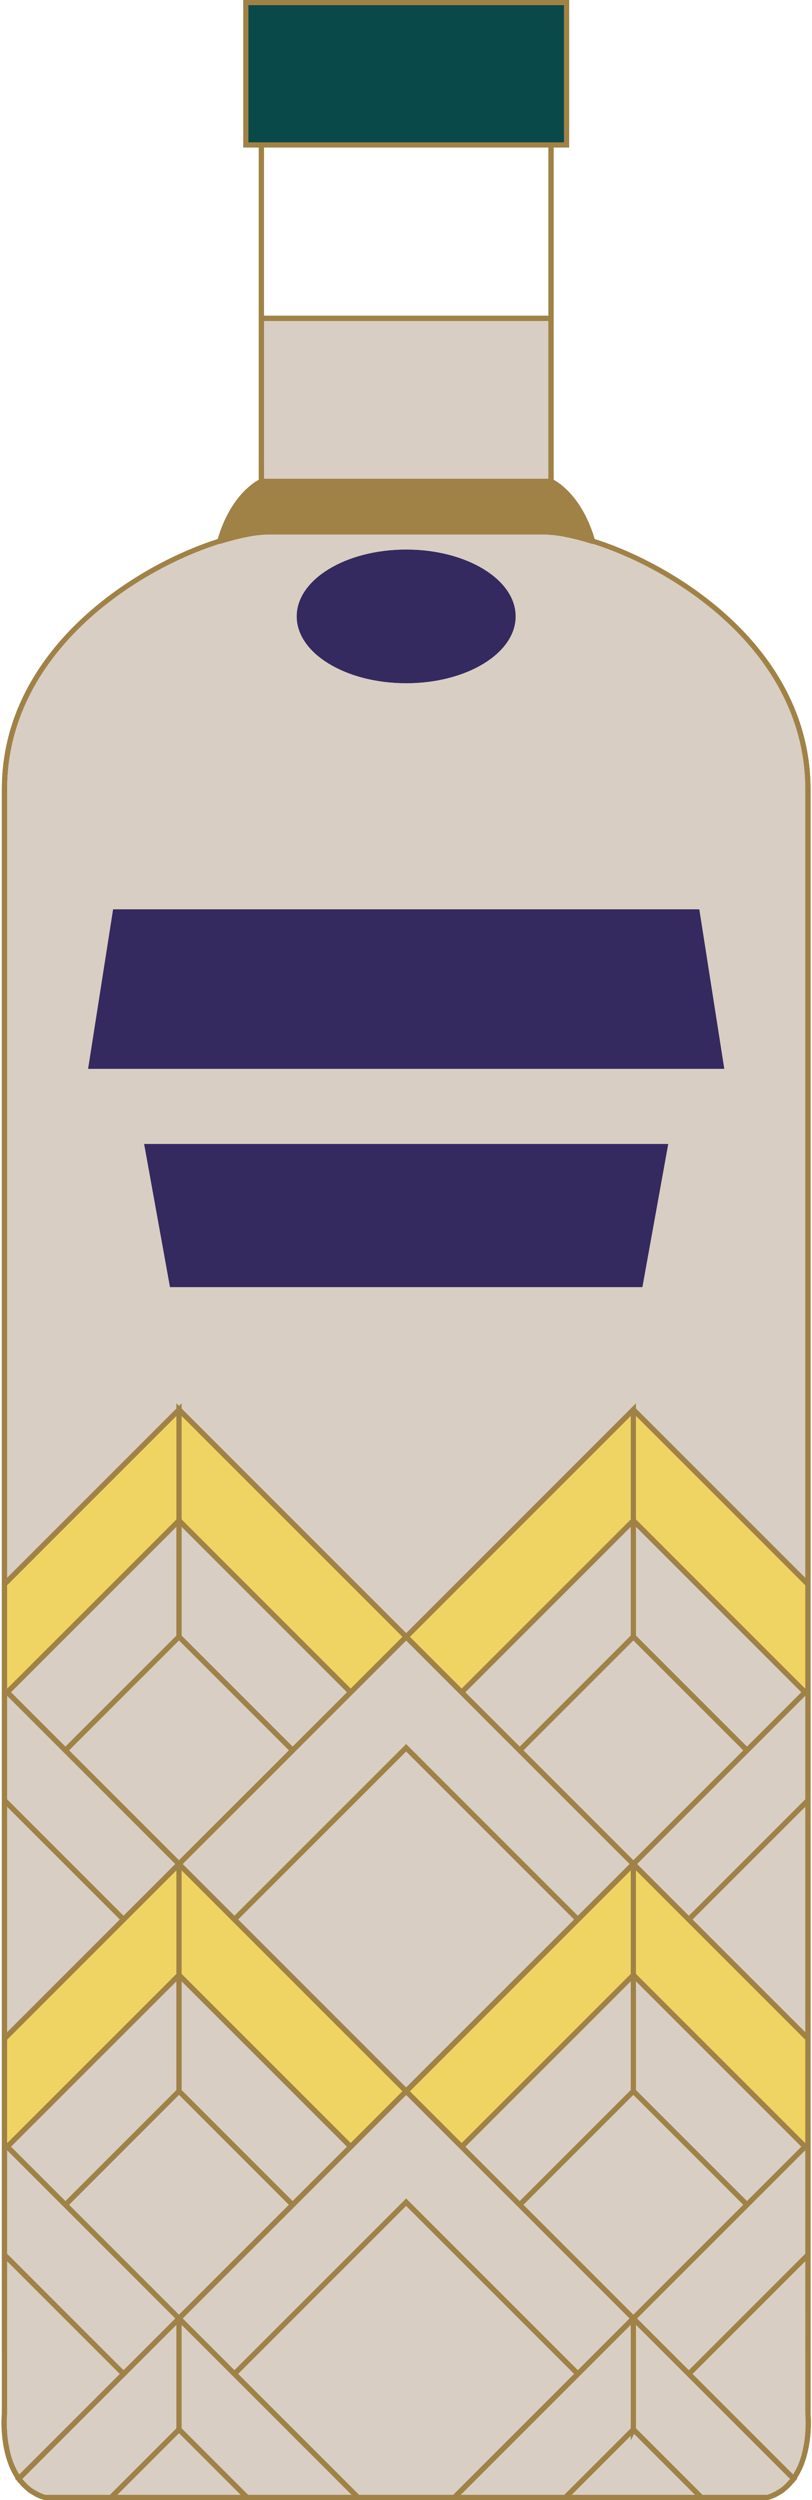
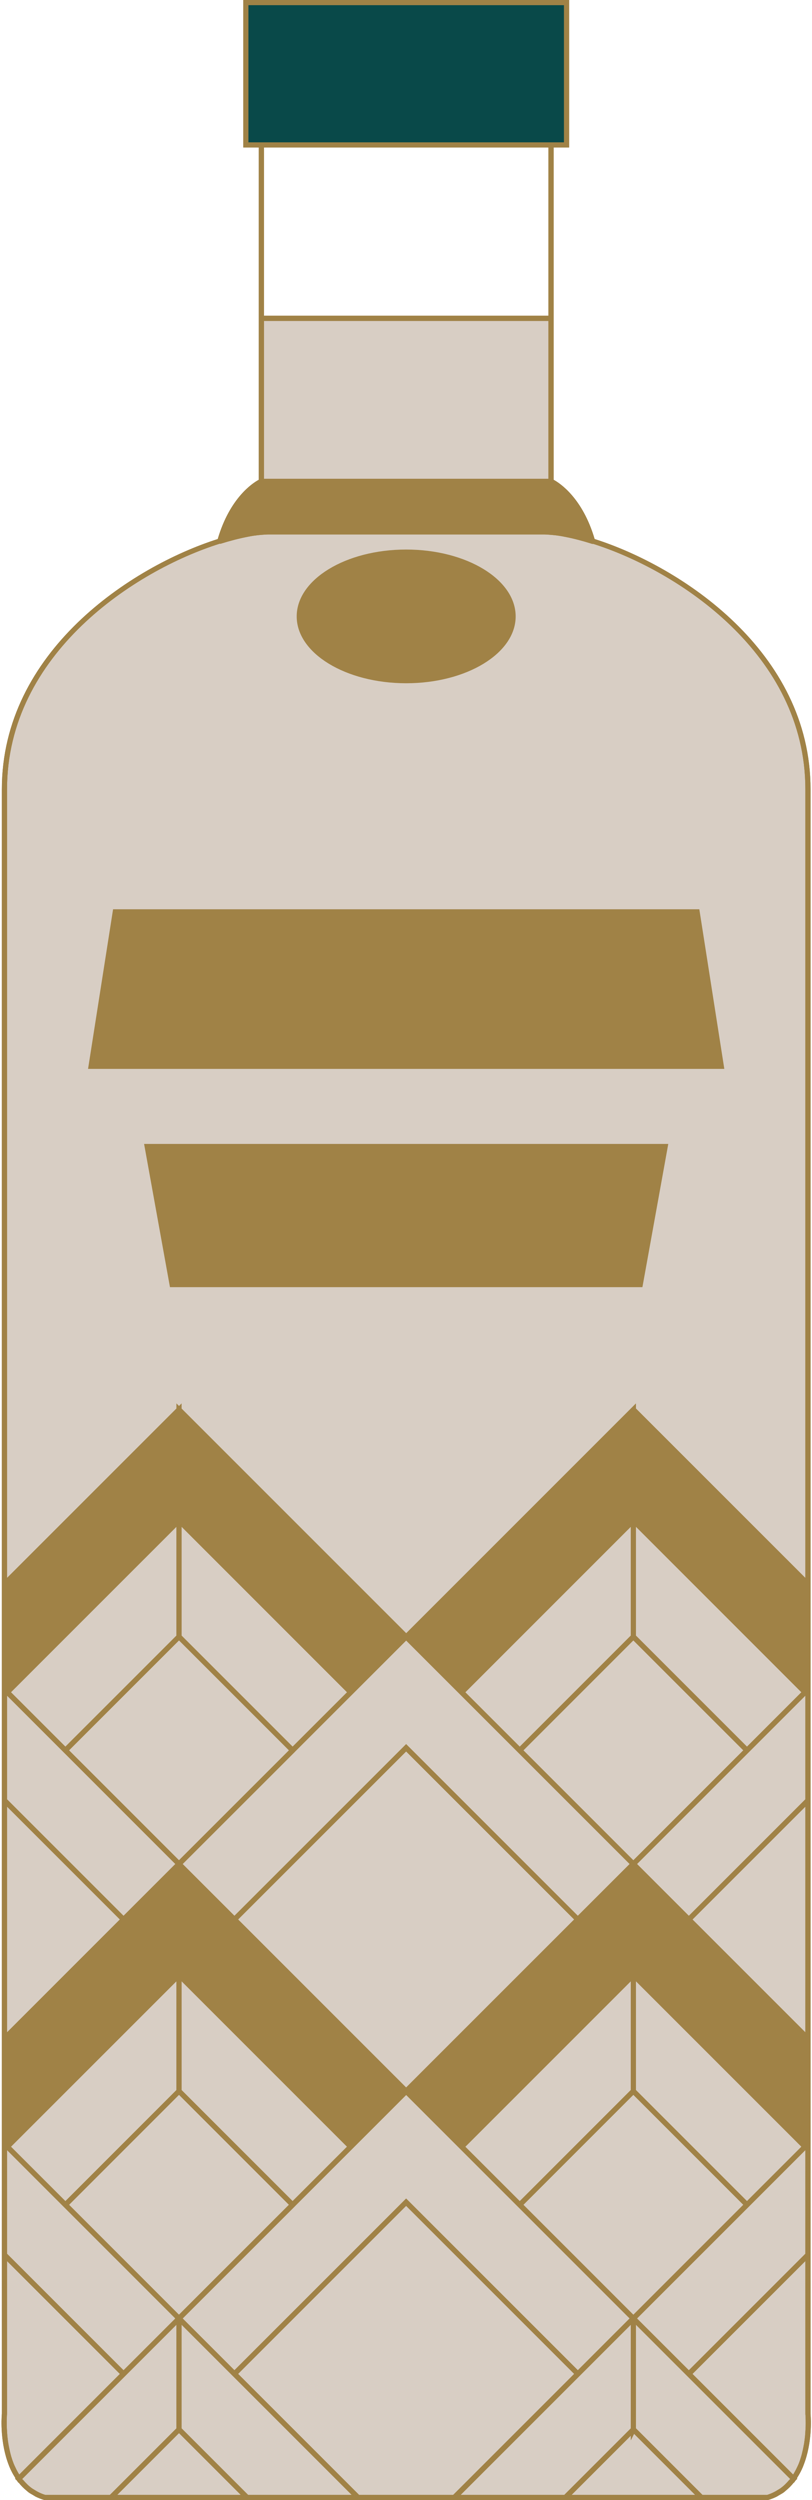
<svg xmlns="http://www.w3.org/2000/svg" height="500.0" preserveAspectRatio="xMidYMid meet" version="1.0" viewBox="-0.3 0.0 162.5 500.0" width="162.5" zoomAndPan="magnify">
  <g id="change1_1">
    <path d="M161.924,482.945c-0.003-0.064-0.014-0.186-0.014-0.203V451.158v-1.461v-20.736 v-1.457v-18.553v-1.449v-0.012v-47.217v-1.463v-20.951v-1.24v-19.789V157.866 c0-27.61-26.001-44.585-43.211-50.064c-2.419-8.221-6.98-11.187-8.206-11.847V63.663V29.503h3.104V0 H48.379v29.503h3.107V63.663v32.292c-1.229,0.66-5.795,3.626-8.213,11.851 c-17.214,5.483-43.203,22.454-43.203,50.061v158.748v20.006v1.453v20.738v1.463v47.217v0.012v1.449 v0.008V427.5v1.461v20.736v1.461l0.003,31.533c-0.003,0.018-0.011,0.143-0.015,0.211 c-0.076,0.889-0.334,5.729,1.425,10.172c0.036,0.094,0.073,0.191,0.112,0.289 c0.156,0.377,0.337,0.748,0.526,1.113c0.16,0.309,0.341,0.613,0.529,0.91 c0.051,0.084,0.095,0.174,0.149,0.254l-0.087,0.088l0.334,0.334l0.334,0.463l0.036-0.035 c0.486,0.613,1.019,1.152,1.603,1.625c0.134,0.104,0.25,0.227,0.388,0.326 c0.29,0.213,0.62,0.391,0.946,0.576c0.178,0.102,0.344,0.225,0.529,0.314 c0.519,0.254,1.07,0.473,1.668,0.646C8.599,499.992,8.646,500,8.696,500h11.956h1.465h26.812h1.465 h20.739h0.003h1.454h0.011h16.747h0.032h1.433h0.007h20.761h1.465h26.812h1.465h11.956h0.072 l0.072-0.021c0.596-0.174,1.15-0.393,1.665-0.646c0.192-0.094,0.366-0.221,0.551-0.326 c0.319-0.182,0.643-0.355,0.929-0.564c0.131-0.096,0.243-0.211,0.366-0.312 c0.591-0.471,1.132-1.02,1.624-1.635l0.033,0.031l0.334-0.463l0.333-0.334l-0.087-0.088 c0.04-0.057,0.069-0.119,0.105-0.178c0.21-0.332,0.413-0.67,0.591-1.018 c0.178-0.346,0.349-0.689,0.497-1.045c0.058-0.145,0.108-0.291,0.167-0.432 C162.251,488.555,161.997,483.791,161.924,482.945z M52.523,63.144V29.503h56.933v33.641H52.523z" fill="#A08246" />
  </g>
  <g id="change2_1">
    <path d="M109.975,28.466H52.005h-2.589V1.037h63.144v27.429H109.975z M113.078,0.519H80.99 H48.897v28.466h2.589c0-0.287,0.232-0.519,0.519-0.519h-2.589V1.037h63.144v27.429h-2.585 c0.286,0,0.519,0.232,0.519,0.519h2.585V0.519L113.078,0.519z M109.975,28.466H52.005 c-0.286,0-0.519,0.232-0.519,0.519h29.503h29.503C110.493,28.698,110.261,28.466,109.975,28.466z" fill="#094949" />
  </g>
  <g id="change3_1">
-     <path d="M59.076,123.278c0-7.39,9.809-13.374,21.914-13.374 c12.097,0,21.906,5.983,21.906,13.374c0,7.383-9.809,13.367-21.906,13.367 C68.885,136.645,59.076,130.662,59.076,123.278z M144.652,213.768l-5.001-31.918H80.99H22.328 l-5.004,31.918h63.666H144.652z M80.99,257.422h47.272l5.175-28.645H80.99h-52.454l5.178,28.645H80.99z" fill="#342A60" />
-   </g>
+     </g>
  <g id="change4_1">
-     <path d="M24.902,384.141l10.103-10.096v19.695v1.033L1.161,428.592l-0.003-0.008l-0.051-0.051 v-20.604l14.026-14.02l9.664-9.656L24.902,384.141z M36.042,374.045v19.695v1.033l5.824,5.82 L69.875,428.588l5.385-5.377l4.982-4.982l-34.359-34.346L36.042,374.045z M1.107,337.645l0.054,0.059 l33.844-33.822v-1.033v-19.688L1.107,317.041V337.645z M36.042,302.848v1.033l5.824,5.824l28.016,28.002 L80.25,327.346l-44.208-44.186V302.848z M92.09,428.6l33.84-33.822v-20.732l-44.207,44.193 L92.09,428.6z M126.967,393.744v1.025l33.848,33.822l0.059-0.059v-20.604l-33.906-33.885V393.744z M92.09,337.711l33.84-33.822v-20.729l-44.207,44.193L92.09,337.711z M126.967,283.16v19.695v1.021 l5.712,5.707l28.132,28.119l0.062-0.059v-20.6L126.967,283.16z" fill="#F0D463" />
-   </g>
+     </g>
  <g id="change5_1">
-     <path d="M109.456,95.755H52.523V64.181h56.933V95.755L109.456,95.755z M114.602,383.879 L80.975,350.275l-33.626,33.602l33.626,33.607L114.602,383.879z M34.715,463.752l-0.015-0.012 l0.08-0.076l-22.363-22.355L1.161,430.057l-0.003-0.004l-0.051-0.051v20.729l23.317,23.303 L34.715,463.752z M160.873,339.113l-11.198,11.195l-0.112,0.111l-22.382,22.367l10.371,10.363 l23.321-23.305V339.113z M80.975,441.156l-33.626,33.602l6.321,6.316l17.896,17.889h18.821l24.22-24.201 L80.975,441.156z M125.934,488.051v-0.928l-11.851,11.84h24.738l-12.228-12.221L125.934,488.051z M35.523,486.602l-4.123,4.119l-8.246,8.242h24.738l-8.246-8.242L35.523,486.602z M160.873,361.311 l-22.588,22.572l22.588,22.57V361.311z M58.815,350.242l-0.177,0.186l-22.385,22.363l10.364,10.354 l34.359-34.334l34.359,34.336l10.371-10.359l-44.723-44.697L58.815,350.242z M35.513,462.928 l12.086-12.074l9.925-9.918L44.644,428.062l-9.12-9.117l-9.12,9.117l-12.884,12.881l10.999,10.994 L35.513,462.928z M23.691,474.766L1.107,452.195v30.547c0,0.012-0.011,0.143-0.018,0.27 c-0.004,0.047-0.007,0.107-0.011,0.166c-0.007,0.156-0.018,0.377-0.021,0.613 c-0.004,0.094-0.007,0.17-0.011,0.279c-0.003,0.301,0,0.664,0.007,1.041 c0.004,0.188,0.011,0.391,0.022,0.598c0.011,0.246,0.029,0.512,0.047,0.775 c0.019,0.25,0.033,0.498,0.058,0.766c0.043,0.439,0.105,0.898,0.178,1.367 c0.043,0.293,0.105,0.594,0.167,0.896c0.051,0.26,0.109,0.525,0.17,0.789 c0.076,0.32,0.152,0.643,0.247,0.965c0.145,0.486,0.308,0.973,0.497,1.451 c0.112,0.283,0.25,0.551,0.381,0.826c0.134,0.295,0.283,0.58,0.442,0.859 c0.091,0.164,0.192,0.326,0.294,0.486l9.802-9.795L23.691,474.766z M35.005,281.703L1.107,315.576 V157.866c0-27.172,25.714-43.838,42.59-49.14c0.043,0,0.076,0.043,0.12,0.029 c1.918-0.602,3.721-1.066,5.36-1.382c0.899-0.196,1.86-0.334,2.854-0.413 c0.541-0.044,1.059-0.076,1.527-0.076h54.865c0.465,0,0.983,0.032,1.527,0.076 c0.99,0.08,1.951,0.217,2.864,0.413c1.643,0.315,3.438,0.783,5.342,1.382 c0.051,0.018,0.105,0.025,0.156,0.025c0.021,0,0.036-0.022,0.058-0.025 c16.88,5.331,42.504,21.982,42.504,49.11v157.716l-33.906-33.883v-1.033l-45.977,45.955 l-44.948-44.922v-1.033l-0.519,0.518l-0.519-0.518V281.703L35.005,281.703z M59.076,123.278 c0,7.383,9.809,13.367,21.914,13.367c12.097,0,21.906-5.983,21.906-13.367 c0-7.39-9.809-13.374-21.906-13.374C68.885,109.905,59.076,115.888,59.076,123.278z M17.323,213.768 h63.666h63.663l-5.001-31.918H80.99H22.328L17.323,213.768z M33.714,257.422h47.276h47.272l5.175-28.645 H80.99h-52.454L33.714,257.422z M35.517,372.039l11.005-10.994l11.006-10.994l-12.884-12.877 l-9.12-9.113l-9.124,9.113l-12.884,12.877l11.002,10.994L35.517,372.039z M117.328,337.178 l-12.884,12.877l9.109,9.102l12.895,12.887l14.646-14.639l7.361-7.354l-12.888-12.877l-9.12-9.113 L117.328,337.178z M80.975,439.691l34.363,34.338l10.367-10.361l-44.719-44.693l-22.179,22.164 l-0.17,0.178l-22.382,22.359l10.36,10.35L80.975,439.691z M160.873,450.73v-20.732l-10.749,10.746 l-0.562,0.564l-22.382,22.367l10.371,10.359L160.873,450.73z M34.791,372.787l-18.755-18.752 l-14.875-14.867l-0.003-0.004l-0.051-0.051v20.732l23.317,23.301L34.791,372.787z M160.927,483.826 c-0.007-0.234-0.015-0.457-0.021-0.609c-0.004-0.061-0.007-0.123-0.011-0.17 c-0.008-0.123-0.019-0.246-0.019-0.254l-0.003-30.598l-22.588,22.572l20.14,20.127 c0.083-0.135,0.167-0.271,0.247-0.41c0.195-0.342,0.377-0.693,0.544-1.049 c0.102-0.225,0.214-0.441,0.305-0.666c0.206-0.516,0.38-1.037,0.532-1.561 c0.08-0.268,0.142-0.529,0.203-0.797c0.084-0.334,0.16-0.668,0.222-0.998 c0.047-0.25,0.102-0.504,0.142-0.746c0.076-0.5,0.141-0.986,0.188-1.455 c0.021-0.221,0.032-0.428,0.047-0.641c0.025-0.309,0.044-0.613,0.055-0.9 c0.007-0.178,0.018-0.355,0.021-0.521c0.007-0.389,0.011-0.762,0.004-1.07 C160.935,483.986,160.931,483.914,160.927,483.826z M1.107,361.311v45.143l22.584-22.574L1.107,361.311z M146.316,443.074l2.14-2.135l-12.888-12.877l-9.12-9.117l-9.12,9.117l-12.884,12.881l11.002,10.994 l11.002,10.998L146.316,443.074z M35.005,396.238v-0.004L1.894,429.324l0.99,0.99l0.511,0.512 l3.945,3.941l5.447,5.443l13.007-13.004L35.005,418V396.238z M36.042,396.238V418l9.207,9.203l13.008,13 l10.886-10.883l-33.101-33.086V396.238z M36.042,305.346v21.768l9.211,9.205l13.007,13l5.443-5.439 l5.447-5.439L36.042,305.342V305.346z M35.005,305.346v-0.004L1.894,338.436l5.443,5.439l5.446,5.443 l13.011-13l9.21-9.205V305.346z M136.178,427.203l13.011,13.004l0.519-0.52l10.371-10.363 l-33.111-33.094v0.004V418L136.178,427.203z M116.72,427.207L125.93,418v-21.758v-0.004l-33.107,33.094 l10.89,10.879L116.72,427.207z M149.188,349.318l10.89-10.883l-33.111-33.098v0.004v21.771 l9.211,9.205L149.188,349.318z M103.712,349.322l13.008-13.004l9.21-9.205v-21.76v-0.004 l-33.107,33.094L103.712,349.322z M35.005,485.654v-20.721L4.164,495.758l-0.029,0.029 c0.065,0.086,0.16,0.133,0.229,0.217c0.522,0.623,1.091,1.182,1.729,1.635 c0.112,0.08,0.243,0.148,0.359,0.225c0.718,0.461,1.476,0.85,2.32,1.1h12.917l8.877-8.873 L35.005,485.654z M36.042,485.654l4.438,4.436l8.877,8.873h20.731l-34.047-34.029V485.654z M125.93,485.662v-0.004v-20.725l-34.047,34.029h20.735l1.534-1.533L125.93,485.662z M126.967,464.934 v20.717l4.421,4.418l8.898,8.895h12.917c0.845-0.254,1.61-0.643,2.324-1.102 c0.116-0.076,0.243-0.143,0.355-0.223c0.642-0.457,1.215-1.018,1.74-1.648 c0.065-0.076,0.152-0.125,0.218-0.203l-0.028-0.029L126.967,464.934z" fill="#D8CEC4" />
+     <path d="M109.456,95.755H52.523V64.181h56.933V95.755L109.456,95.755z M114.602,383.879 L80.975,350.275l-33.626,33.602l33.626,33.607L114.602,383.879z M34.715,463.752l-0.015-0.012 l0.08-0.076l-22.363-22.355L1.161,430.057l-0.003-0.004l-0.051-0.051v20.729l23.317,23.303 L34.715,463.752z M160.873,339.113l-11.198,11.195l-0.112,0.111l-22.382,22.367l10.371,10.363 l23.321-23.305V339.113z M80.975,441.156l-33.626,33.602l6.321,6.316l17.896,17.889h18.821l24.22-24.201 L80.975,441.156z M125.934,488.051v-0.928l-11.851,11.84h24.738l-12.228-12.221L125.934,488.051z M35.523,486.602l-4.123,4.119l-8.246,8.242h24.738l-8.246-8.242L35.523,486.602z M160.873,361.311 l-22.588,22.572l22.588,22.57V361.311z M58.815,350.242l-0.177,0.186l-22.385,22.363l10.364,10.354 l34.359-34.334l34.359,34.336l10.371-10.359l-44.723-44.697L58.815,350.242z M35.513,462.928 l12.086-12.074l9.925-9.918L44.644,428.062l-9.12-9.117l-9.12,9.117l-12.884,12.881l10.999,10.994 L35.513,462.928z M23.691,474.766L1.107,452.195v30.547c0,0.012-0.011,0.143-0.018,0.27 c-0.004,0.047-0.007,0.107-0.011,0.166c-0.007,0.156-0.018,0.377-0.021,0.613 c-0.004,0.094-0.007,0.17-0.011,0.279c-0.003,0.301,0,0.664,0.007,1.041 c0.004,0.188,0.011,0.391,0.022,0.598c0.011,0.246,0.029,0.512,0.047,0.775 c0.019,0.25,0.033,0.498,0.058,0.766c0.043,0.439,0.105,0.898,0.178,1.367 c0.043,0.293,0.105,0.594,0.167,0.896c0.051,0.26,0.109,0.525,0.17,0.789 c0.076,0.32,0.152,0.643,0.247,0.965c0.145,0.486,0.308,0.973,0.497,1.451 c0.112,0.283,0.25,0.551,0.381,0.826c0.134,0.295,0.283,0.58,0.442,0.859 c0.091,0.164,0.192,0.326,0.294,0.486l9.802-9.795L23.691,474.766z M35.005,281.703L1.107,315.576 V157.866c0-27.172,25.714-43.838,42.59-49.14c0.043,0,0.076,0.043,0.12,0.029 c1.918-0.602,3.721-1.066,5.36-1.382c0.899-0.196,1.86-0.334,2.854-0.413 c0.541-0.044,1.059-0.076,1.527-0.076h54.865c0.465,0,0.983,0.032,1.527,0.076 c0.99,0.08,1.951,0.217,2.864,0.413c1.643,0.315,3.438,0.783,5.342,1.382 c0.051,0.018,0.105,0.025,0.156,0.025c0.021,0,0.036-0.022,0.058-0.025 c16.88,5.331,42.504,21.982,42.504,49.11v157.716l-33.906-33.883l-45.977,45.955 l-44.948-44.922v-1.033l-0.519,0.518l-0.519-0.518V281.703L35.005,281.703z M59.076,123.278 c0,7.383,9.809,13.367,21.914,13.367c12.097,0,21.906-5.983,21.906-13.367 c0-7.39-9.809-13.374-21.906-13.374C68.885,109.905,59.076,115.888,59.076,123.278z M17.323,213.768 h63.666h63.663l-5.001-31.918H80.99H22.328L17.323,213.768z M33.714,257.422h47.276h47.272l5.175-28.645 H80.99h-52.454L33.714,257.422z M35.517,372.039l11.005-10.994l11.006-10.994l-12.884-12.877 l-9.12-9.113l-9.124,9.113l-12.884,12.877l11.002,10.994L35.517,372.039z M117.328,337.178 l-12.884,12.877l9.109,9.102l12.895,12.887l14.646-14.639l7.361-7.354l-12.888-12.877l-9.12-9.113 L117.328,337.178z M80.975,439.691l34.363,34.338l10.367-10.361l-44.719-44.693l-22.179,22.164 l-0.17,0.178l-22.382,22.359l10.36,10.35L80.975,439.691z M160.873,450.73v-20.732l-10.749,10.746 l-0.562,0.564l-22.382,22.367l10.371,10.359L160.873,450.73z M34.791,372.787l-18.755-18.752 l-14.875-14.867l-0.003-0.004l-0.051-0.051v20.732l23.317,23.301L34.791,372.787z M160.927,483.826 c-0.007-0.234-0.015-0.457-0.021-0.609c-0.004-0.061-0.007-0.123-0.011-0.17 c-0.008-0.123-0.019-0.246-0.019-0.254l-0.003-30.598l-22.588,22.572l20.14,20.127 c0.083-0.135,0.167-0.271,0.247-0.41c0.195-0.342,0.377-0.693,0.544-1.049 c0.102-0.225,0.214-0.441,0.305-0.666c0.206-0.516,0.38-1.037,0.532-1.561 c0.08-0.268,0.142-0.529,0.203-0.797c0.084-0.334,0.16-0.668,0.222-0.998 c0.047-0.25,0.102-0.504,0.142-0.746c0.076-0.5,0.141-0.986,0.188-1.455 c0.021-0.221,0.032-0.428,0.047-0.641c0.025-0.309,0.044-0.613,0.055-0.9 c0.007-0.178,0.018-0.355,0.021-0.521c0.007-0.389,0.011-0.762,0.004-1.07 C160.935,483.986,160.931,483.914,160.927,483.826z M1.107,361.311v45.143l22.584-22.574L1.107,361.311z M146.316,443.074l2.14-2.135l-12.888-12.877l-9.12-9.117l-9.12,9.117l-12.884,12.881l11.002,10.994 l11.002,10.998L146.316,443.074z M35.005,396.238v-0.004L1.894,429.324l0.99,0.99l0.511,0.512 l3.945,3.941l5.447,5.443l13.007-13.004L35.005,418V396.238z M36.042,396.238V418l9.207,9.203l13.008,13 l10.886-10.883l-33.101-33.086V396.238z M36.042,305.346v21.768l9.211,9.205l13.007,13l5.443-5.439 l5.447-5.439L36.042,305.342V305.346z M35.005,305.346v-0.004L1.894,338.436l5.443,5.439l5.446,5.443 l13.011-13l9.21-9.205V305.346z M136.178,427.203l13.011,13.004l0.519-0.52l10.371-10.363 l-33.111-33.094v0.004V418L136.178,427.203z M116.72,427.207L125.93,418v-21.758v-0.004l-33.107,33.094 l10.89,10.879L116.72,427.207z M149.188,349.318l10.89-10.883l-33.111-33.098v0.004v21.771 l9.211,9.205L149.188,349.318z M103.712,349.322l13.008-13.004l9.21-9.205v-21.76v-0.004 l-33.107,33.094L103.712,349.322z M35.005,485.654v-20.721L4.164,495.758l-0.029,0.029 c0.065,0.086,0.16,0.133,0.229,0.217c0.522,0.623,1.091,1.182,1.729,1.635 c0.112,0.08,0.243,0.148,0.359,0.225c0.718,0.461,1.476,0.85,2.32,1.1h12.917l8.877-8.873 L35.005,485.654z M36.042,485.654l4.438,4.436l8.877,8.873h20.731l-34.047-34.029V485.654z M125.93,485.662v-0.004v-20.725l-34.047,34.029h20.735l1.534-1.533L125.93,485.662z M126.967,464.934 v20.717l4.421,4.418l8.898,8.895h12.917c0.845-0.254,1.61-0.643,2.324-1.102 c0.116-0.076,0.243-0.143,0.355-0.223c0.642-0.457,1.215-1.018,1.74-1.648 c0.065-0.076,0.152-0.125,0.218-0.203l-0.028-0.029L126.967,464.934z" fill="#D8CEC4" />
  </g>
  <g id="change1_2">
    <path d="M161.924,482.945c-0.003-0.064-0.014-0.186-0.014-0.203V451.158v-1.461v-20.736 v-1.457v-18.553v-1.449v-0.012v-47.217v-1.463v-20.951v-1.24v-19.789V157.866 c0-27.61-26.001-44.585-43.211-50.064c-2.419-8.221-6.98-11.187-8.206-11.847V63.663V29.503h3.104V0 H48.379v29.503h3.107V63.663v32.292c-1.229,0.66-5.795,3.626-8.213,11.851 c-17.214,5.483-43.203,22.454-43.203,50.061v158.748v20.006v1.453v20.738v1.463v47.217v0.012v1.449 v0.008V427.5v1.461v20.736v1.461l0.003,31.533c-0.003,0.018-0.011,0.143-0.015,0.211 c-0.076,0.889-0.334,5.729,1.425,10.172c0.036,0.094,0.073,0.191,0.112,0.289 c0.156,0.377,0.337,0.748,0.526,1.113c0.16,0.309,0.341,0.613,0.529,0.91 c0.051,0.084,0.095,0.174,0.149,0.254l-0.087,0.088l0.334,0.334l0.334,0.463l0.036-0.035 c0.486,0.613,1.019,1.152,1.603,1.625c0.134,0.104,0.25,0.227,0.388,0.326 c0.29,0.213,0.62,0.391,0.946,0.576c0.178,0.102,0.344,0.225,0.529,0.314 c0.519,0.254,1.07,0.473,1.668,0.646C8.599,499.992,8.646,500,8.696,500h11.956h1.465h26.812h1.465 h20.739h0.003h1.454h0.011h16.747h0.032h1.433h0.007h20.761h1.465h26.812h1.465h11.956h0.072 l0.072-0.021c0.596-0.174,1.15-0.393,1.665-0.646c0.192-0.094,0.366-0.221,0.551-0.326 c0.319-0.182,0.643-0.355,0.929-0.564c0.131-0.096,0.243-0.211,0.366-0.312 c0.591-0.471,1.132-1.02,1.624-1.635l0.033,0.031l0.334-0.463l0.333-0.334l-0.087-0.088 c0.04-0.057,0.069-0.119,0.105-0.178c0.21-0.332,0.413-0.67,0.591-1.018 c0.178-0.346,0.349-0.689,0.497-1.045c0.058-0.145,0.108-0.291,0.167-0.432 C162.251,488.555,161.997,483.791,161.924,482.945z M49.416,1.037h63.144v27.429h-2.585H52.005h-2.589 V1.037L49.416,1.037z M109.456,29.503v33.641H52.523V29.503H109.456z M109.456,64.181v31.574H52.523 V64.181H109.456z M52.125,96.792h57.73c0.692,0.355,5.2,2.934,7.67,10.654 c-2.821-0.831-5.356-1.331-7.474-1.512c-0.004,0-0.011-0.004-0.019-0.004 c-0.569-0.051-1.116-0.083-1.61-0.083H53.557c-0.497,0-1.044,0.032-1.61,0.083 c-0.007,0-0.011,0.004-0.018,0.004c-2.118,0.181-4.66,0.682-7.481,1.516 C46.917,99.722,51.432,97.147,52.125,96.792z M1.107,157.866c0-27.172,25.714-43.838,42.59-49.14 c0.043,0,0.076,0.043,0.12,0.029c1.918-0.602,3.721-1.066,5.36-1.382 c0.866-0.188,1.795-0.315,2.749-0.399c0.569-0.047,1.131-0.09,1.632-0.09h54.865 c0.505,0,1.074,0.043,1.646,0.094c0.947,0.08,1.871,0.207,2.745,0.395 c1.643,0.315,3.438,0.783,5.342,1.382c0.051,0.018,0.105,0.025,0.156,0.025 c0.021,0,0.036-0.022,0.058-0.025c16.88,5.331,42.504,21.982,42.504,49.11v157.716l-33.906-33.883 v-1.033l-45.977,45.955l-44.948-44.922v-1.033l-0.519,0.518l-0.519-0.518v1.037L1.107,315.576V157.866z M26.403,428.062l9.12-9.117l9.12,9.117l12.881,12.873l-9.925,9.918L35.513,462.928L24.518,451.938 l-10.999-10.994L26.403,428.062z M12.787,440.211l-5.447-5.443l-3.945-3.941l-0.511-0.512l-0.99-0.99 l33.111-33.09v0.004V418l-9.21,9.207L12.787,440.211z M26.4,337.174l9.124-9.113l9.12,9.113 l12.884,12.877l-11.006,10.994L35.517,372.039l-10.999-10.994l-11.002-10.994L26.4,337.174z M12.783,349.318L7.337,343.875l-5.443-5.439l33.111-33.094v0.004v21.768l-9.21,9.205L12.783,349.318z M135.568,337.174l12.888,12.877l-7.361,7.354l-14.646,14.639l-0.047-0.047l-12.848-12.84l-9.109-9.102 l12.884-12.877l9.12-9.117L135.568,337.174z M126.967,327.113V305.342v-0.004l33.111,33.098 l-10.89,10.883l-13.011-13L126.967,327.113z M126.967,396.23l33.111,33.094l-10.371,10.363l-0.519,0.52 l-13.011-13.004L126.967,418v-21.766V396.23z M92.09,428.6l-10.367-10.361l44.207-44.193v20.732 L92.09,428.6z M125.93,396.238v0.004V418l-9.21,9.207l-13.008,13.004l-10.89-10.879 L125.93,396.238z M41.866,400.594l-5.824-5.82v-1.033v-19.695l9.842,9.838l34.359,34.346l-4.982,4.982 l-5.385,5.377L41.866,400.594z M69.143,429.32l-10.886,10.883l-13.008-13L36.042,418v-21.762v-0.004 L69.143,429.32z M47.349,383.877l33.626-33.602l33.626,33.604L80.975,417.484L47.349,383.877z M103.712,349.322l-10.89-10.879l33.107-33.094v0.004v21.76l-9.21,9.205L103.712,349.322z M125.93,303.889l-33.84,33.822l-10.367-10.357l44.207-44.193V303.889z M125.705,372.787 l-10.371,10.359L80.975,348.811l-34.359,34.334l-10.364-10.354l22.385-22.363l0.177-0.186l22.167-22.152 L125.705,372.787z M69.882,337.707l-28.016-28.002l-5.824-5.824v-1.033v-19.688L80.25,327.346 L69.882,337.707z M69.15,338.439l-5.447,5.439l-5.443,5.439l-13.007-13l-9.211-9.205V305.346v-0.004 L69.15,338.439z M58.638,441.316l0.17-0.178l22.179-22.164l44.719,44.693l-10.367,10.361L80.975,439.691 l-34.359,34.334l-10.36-10.35L58.638,441.316z M115.446,451.938l-11.002-10.994l12.884-12.881 l9.12-9.117l9.12,9.117l12.888,12.877l-2.14,2.135l-19.868,19.861L115.446,451.938z M149.562,441.309 l0.562-0.564l10.749-10.746v20.732l-23.321,23.305l-10.371-10.359L149.562,441.309z M160.814,428.592 l-33.848-33.822v-1.025v-19.699l33.906,33.885v20.604L160.814,428.592z M138.285,383.883l22.588-22.572 v45.143L138.285,383.883z M137.552,383.15l-10.371-10.363l22.382-22.367l0.112-0.111l11.198-11.195 v20.732L137.552,383.15z M160.811,337.703l-28.132-28.119l-5.712-5.707v-1.021v-19.695l33.906,33.885 v20.6L160.811,337.703z M1.107,317.041l33.898-33.881v19.688v1.033L1.161,337.703l-0.054-0.059V317.041z M1.107,339.113l0.051,0.051l0.003,0.004l11.104,11.096v0.004l3.771,3.768l18.755,18.752 l-10.367,10.359L1.107,359.846V339.113z M1.107,361.311l22.584,22.568L1.107,406.453V361.311z M1.107,407.93l14.026-14.02l9.664-9.656l0.105-0.113l10.103-10.096v19.695v1.033L1.161,428.592 l-0.003-0.008l-0.051-0.051V407.93z M1.107,430.002l0.051,0.051l0.003,0.004l11.256,11.252 l22.363,22.355l-0.08,0.076l0.015,0.012L24.424,474.033L1.107,450.73V430.002z M3.261,494.404 c-0.16-0.279-0.308-0.564-0.442-0.859c-0.13-0.275-0.269-0.543-0.381-0.826 c-0.188-0.479-0.352-0.965-0.497-1.451c-0.094-0.322-0.17-0.645-0.247-0.965 c-0.062-0.264-0.12-0.529-0.17-0.789c-0.062-0.303-0.124-0.604-0.167-0.896 c-0.073-0.469-0.134-0.928-0.178-1.367c-0.025-0.268-0.04-0.516-0.058-0.766 c-0.018-0.264-0.036-0.529-0.047-0.775c-0.011-0.207-0.018-0.41-0.022-0.598 c-0.007-0.377-0.011-0.74-0.007-1.041c0.004-0.109,0.007-0.186,0.011-0.279 c0.003-0.236,0.014-0.457,0.021-0.613c0.004-0.059,0.007-0.119,0.011-0.166 c0.007-0.127,0.018-0.258,0.018-0.27v-30.547l22.584,22.57L13.356,485.096l-9.802,9.795 C3.453,494.73,3.352,494.568,3.261,494.404z M21.689,498.963H8.772 c-0.845-0.25-1.603-0.639-2.32-1.1c-0.116-0.076-0.243-0.141-0.359-0.225 c-0.638-0.453-1.208-1.012-1.729-1.635c-0.069-0.084-0.163-0.131-0.229-0.217l0.029-0.029 l30.841-30.824v20.721l-4.438,4.436L21.689,498.963z M23.154,498.963l8.246-8.242l4.123-4.119 l4.123,4.119l8.246,8.242H23.154z M49.358,498.963l-8.877-8.873l-4.438-4.436v-20.721l34.047,34.029 H49.358z M90.386,498.963h-18.821l-17.896-17.889l-6.321-6.316l33.626-33.602l33.63,33.605 L90.386,498.963z M112.618,498.963H91.883l34.047-34.029v20.725v0.004l-11.777,11.768L112.618,498.963z M114.083,498.963l11.851-11.84v0.928l0.66-1.305l12.228,12.217H114.083z M157.623,495.99 c-0.525,0.631-1.099,1.191-1.74,1.648c-0.116,0.08-0.239,0.146-0.355,0.223 c-0.714,0.459-1.479,0.848-2.324,1.102h-12.917l-8.898-8.895l-4.421-4.418v-20.717l30.846,30.824 l0.028,0.029C157.775,495.865,157.688,495.914,157.623,495.99z M160.931,485.15 c-0.004,0.166-0.015,0.344-0.021,0.521c-0.011,0.287-0.029,0.592-0.055,0.9 c-0.015,0.213-0.025,0.42-0.047,0.641c-0.048,0.469-0.112,0.955-0.188,1.455 c-0.04,0.242-0.095,0.496-0.142,0.746c-0.062,0.33-0.138,0.664-0.222,0.998 c-0.062,0.268-0.123,0.529-0.203,0.797c-0.152,0.523-0.326,1.045-0.532,1.561 c-0.091,0.225-0.203,0.441-0.305,0.666c-0.167,0.355-0.349,0.707-0.544,1.049 c-0.08,0.139-0.164,0.275-0.247,0.41l-20.14-20.127l22.588-22.572l0.003,30.598 c0,0.008,0.011,0.131,0.019,0.254c0.004,0.047,0.007,0.109,0.011,0.17 c0.007,0.152,0.015,0.375,0.021,0.609c0.004,0.088,0.008,0.16,0.008,0.254 C160.941,484.389,160.938,484.762,160.931,485.15z" fill="#A08246" />
  </g>
</svg>